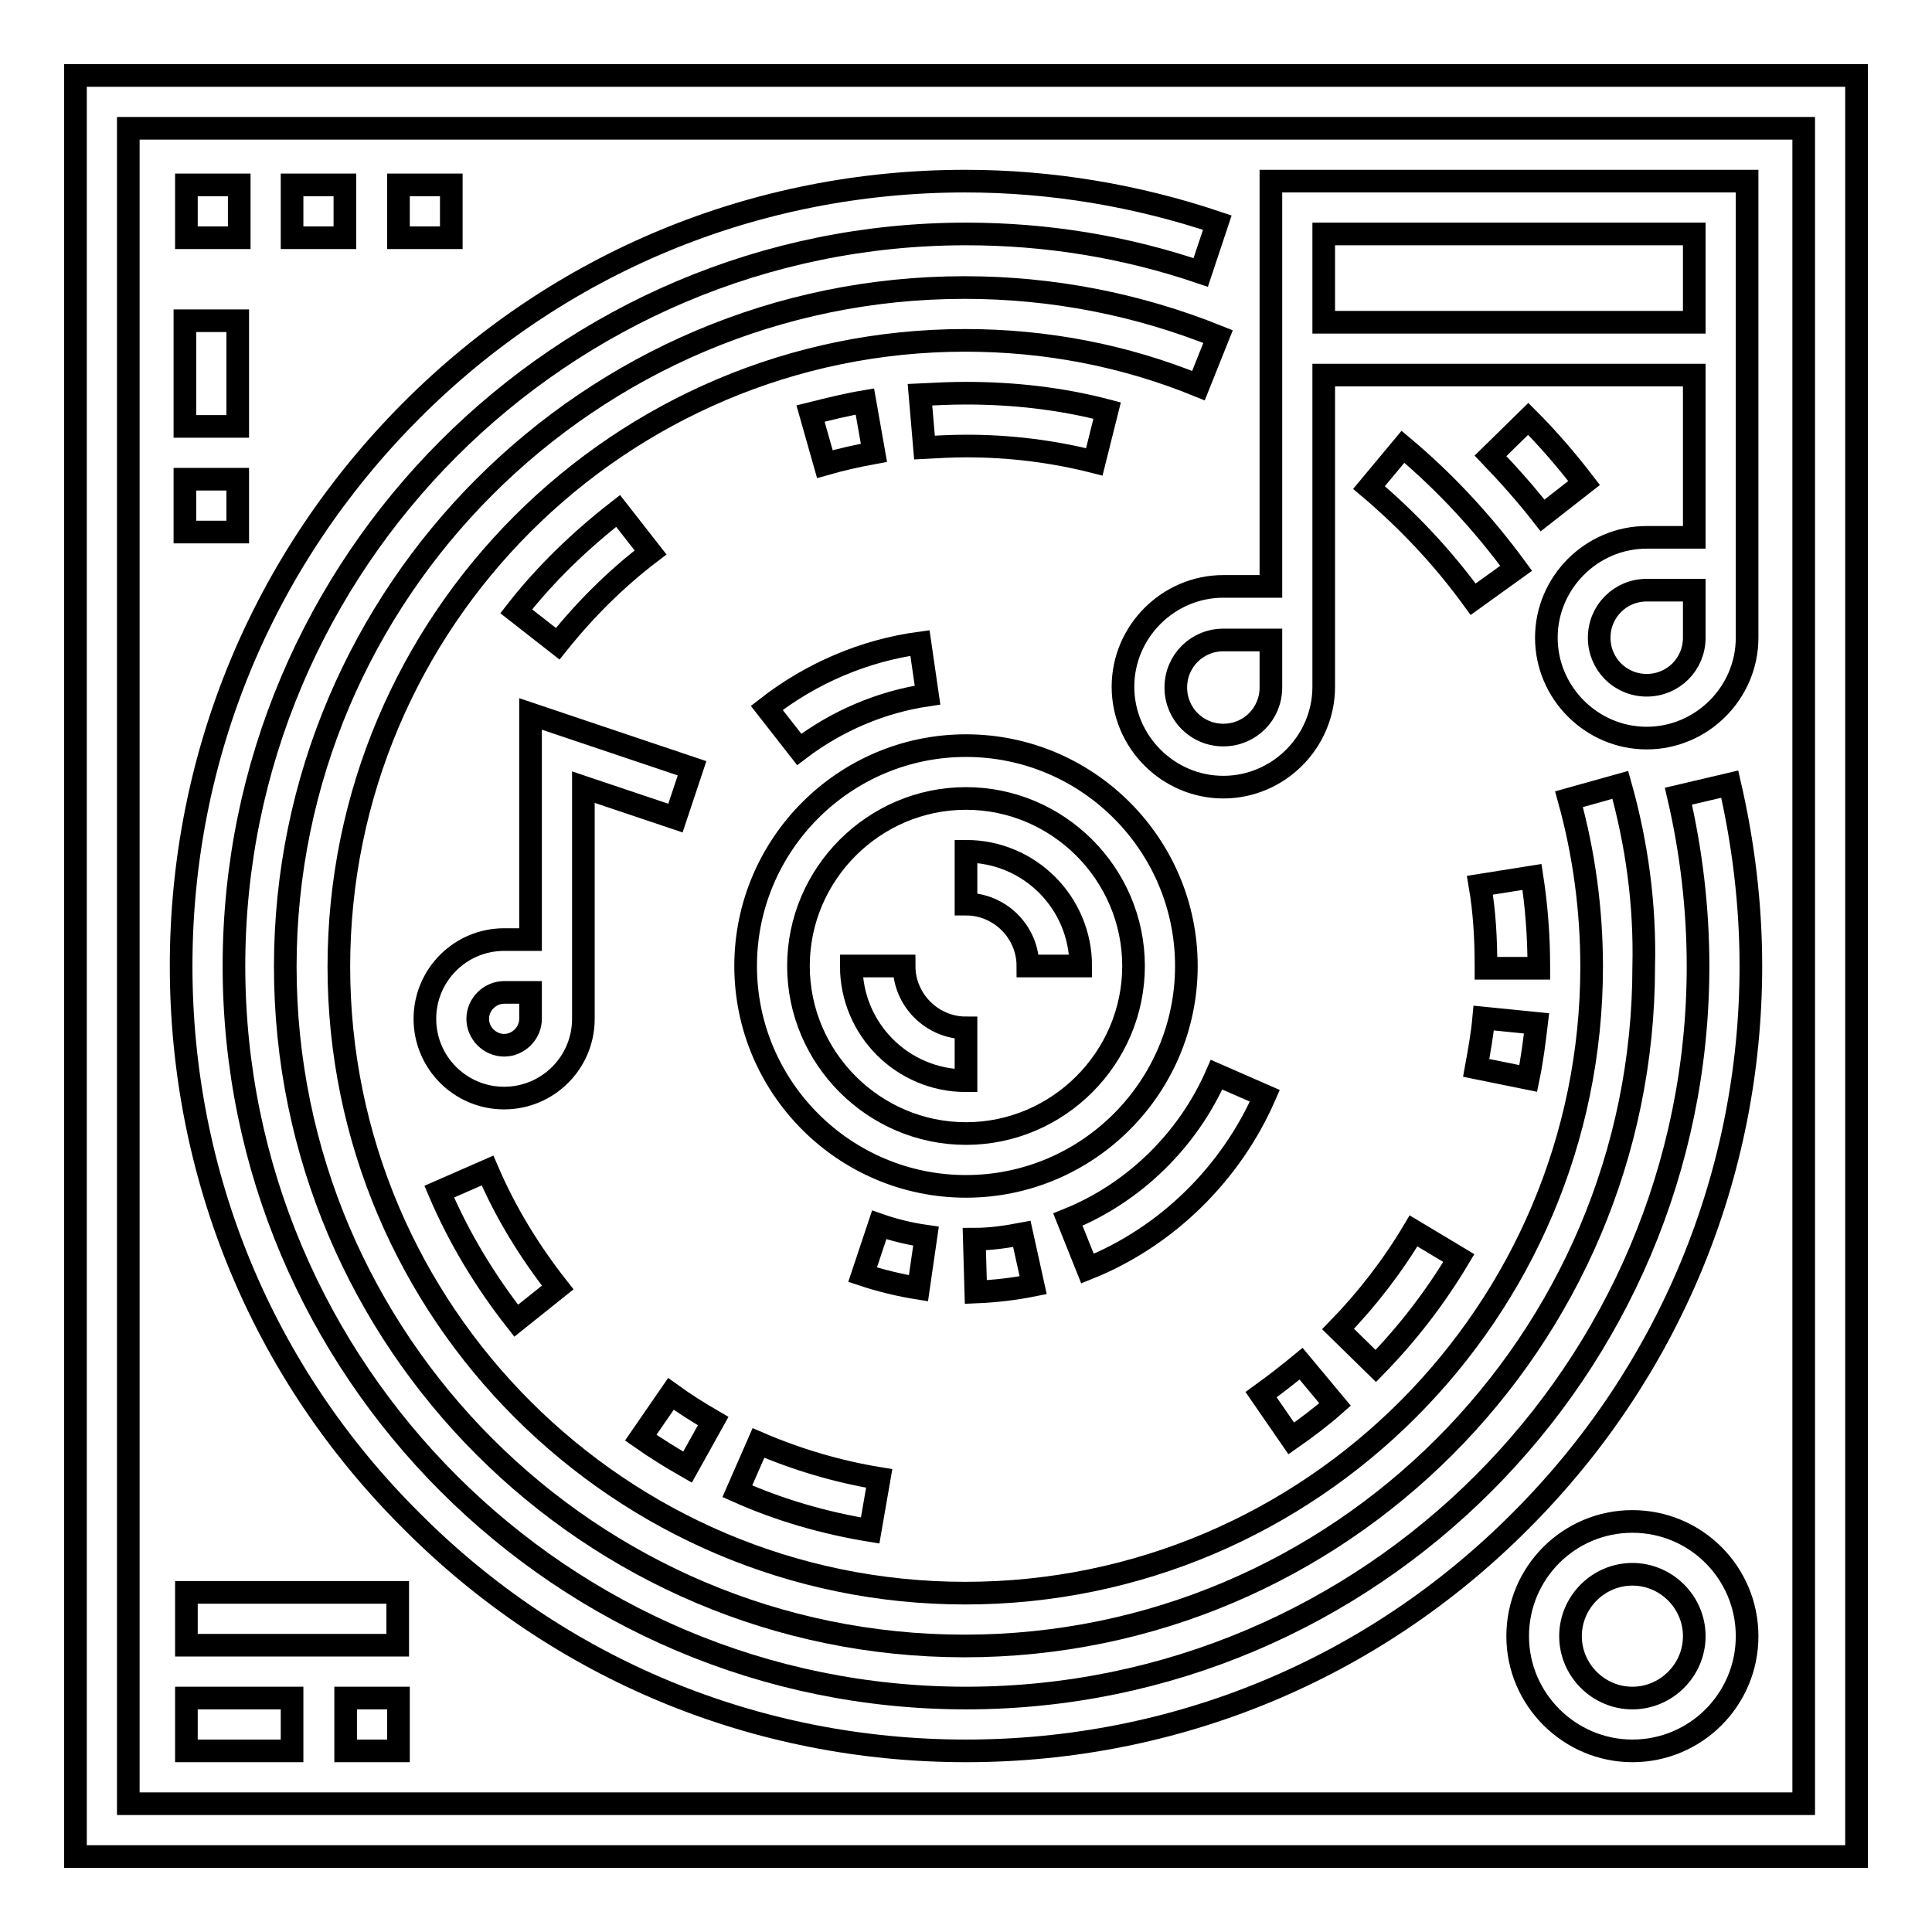
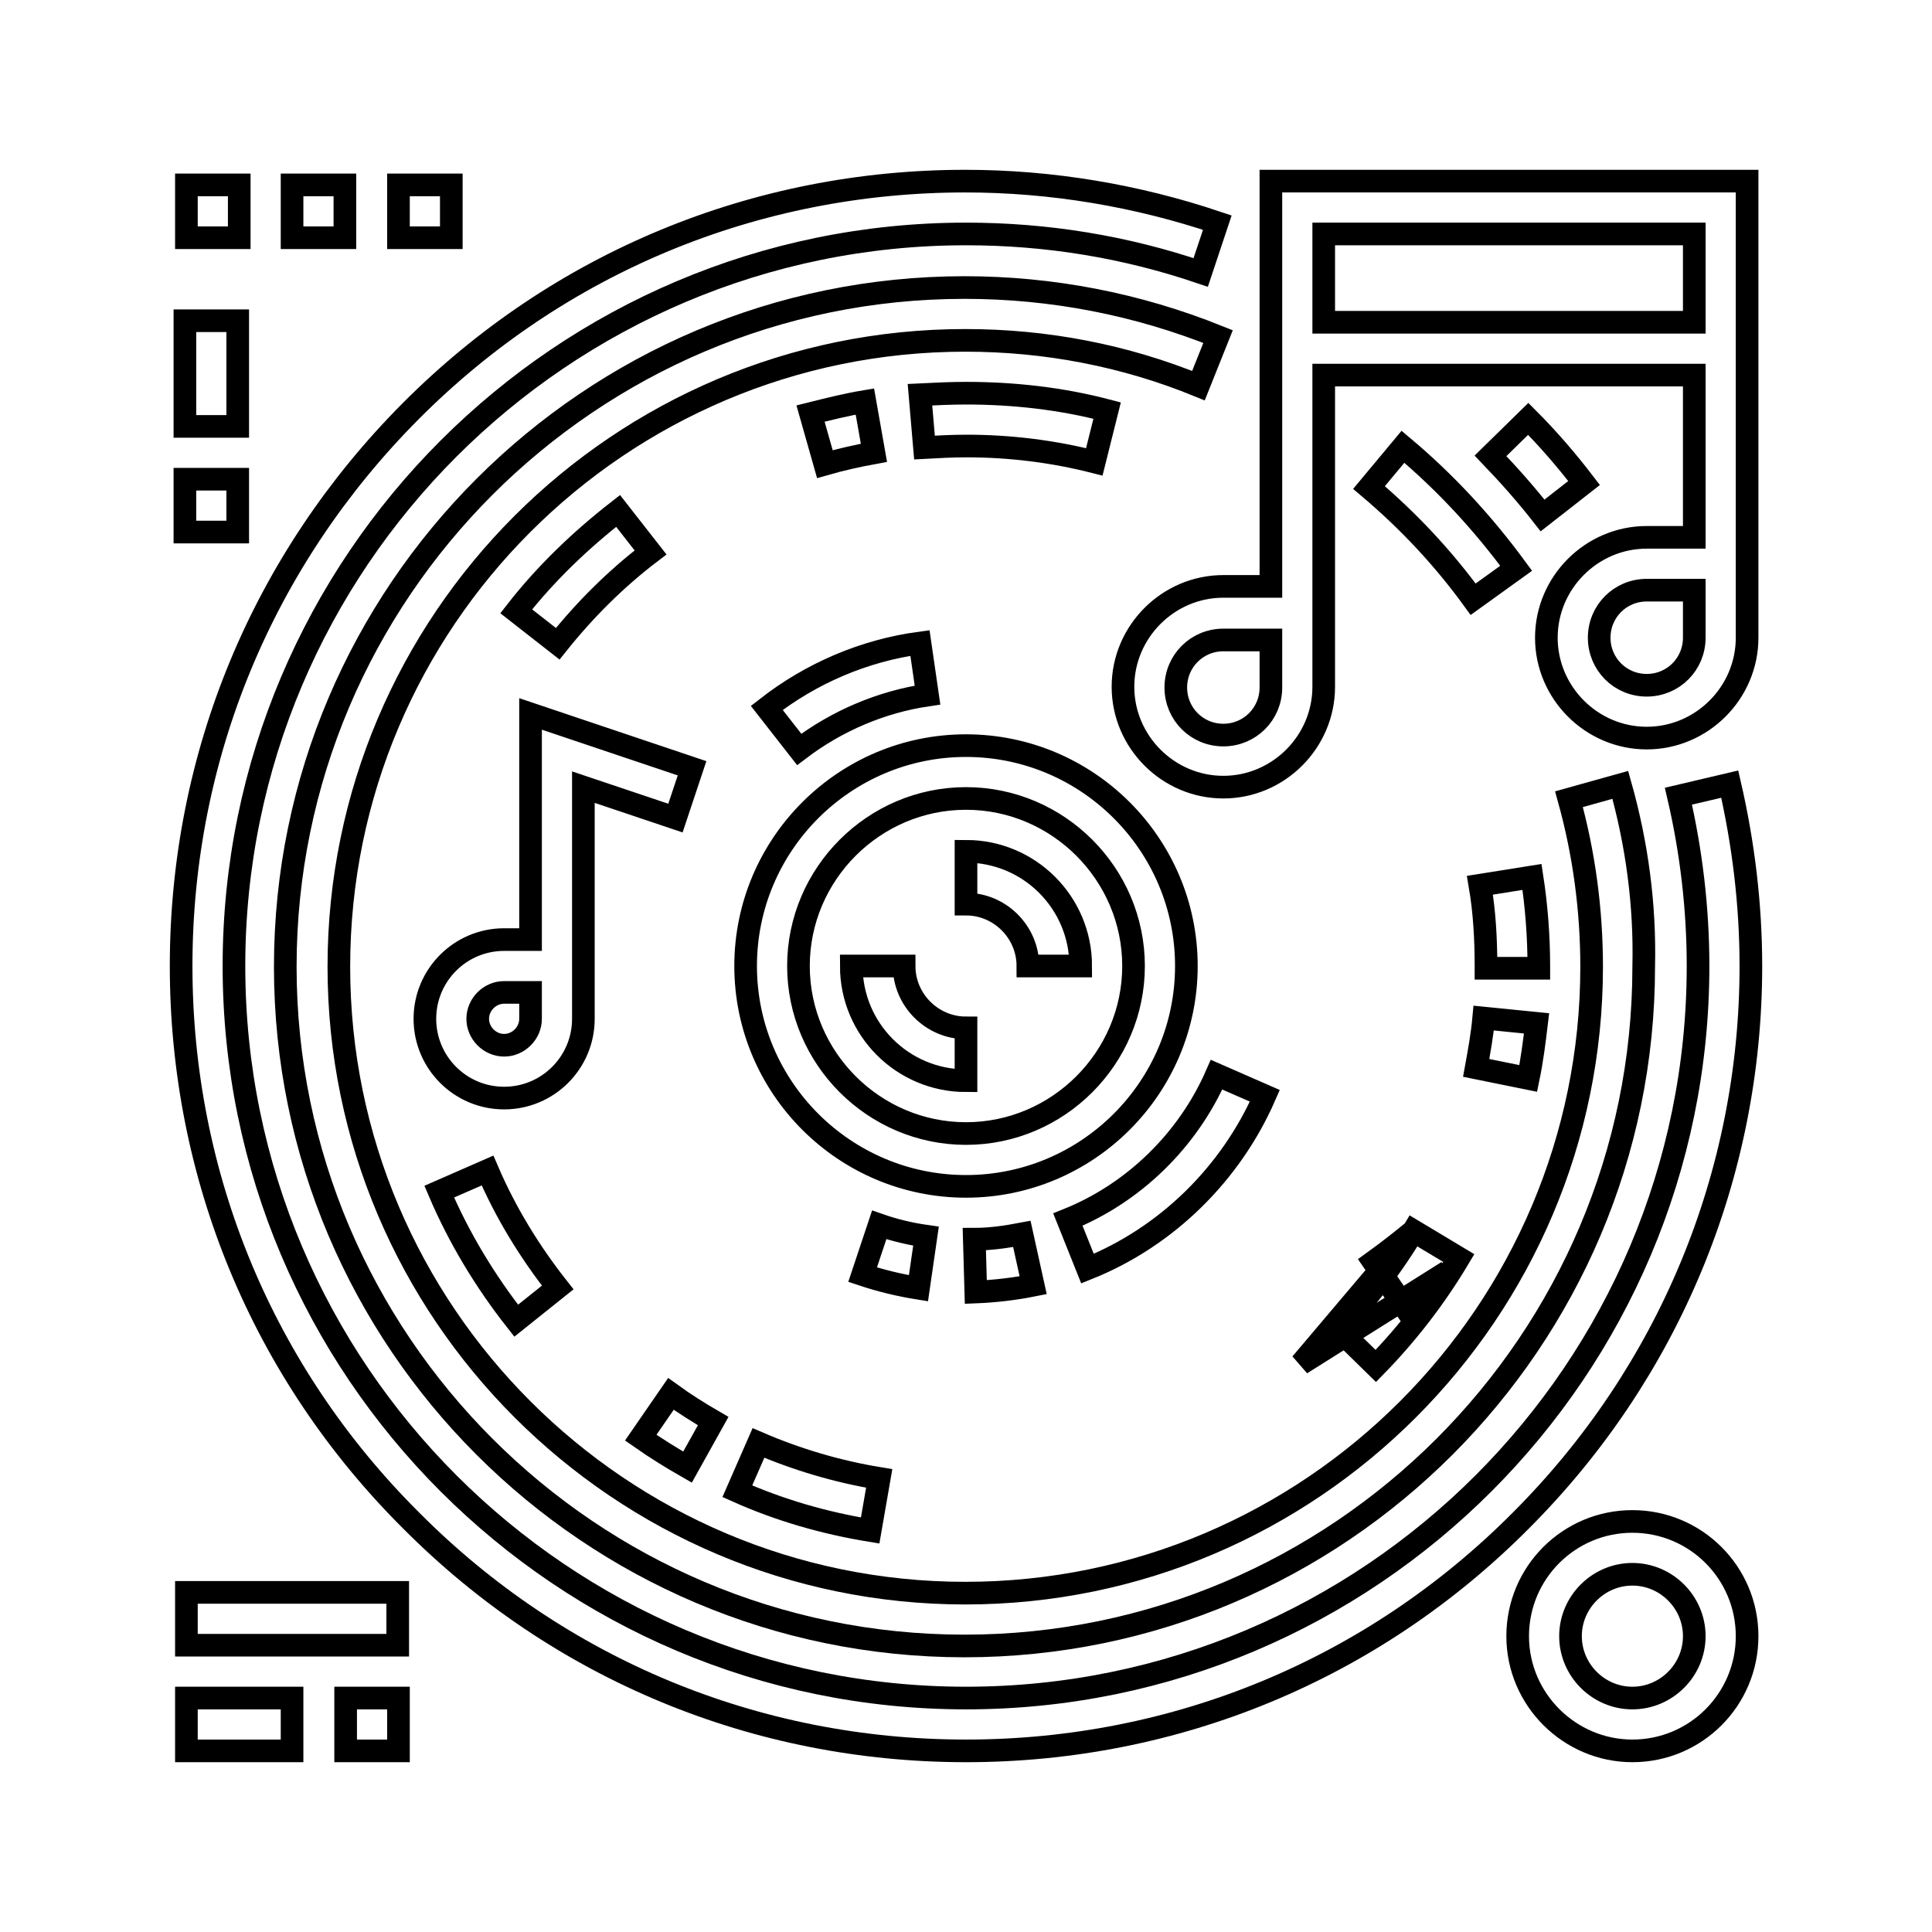
<svg xmlns="http://www.w3.org/2000/svg" version="1.1" x="0px" y="0px" viewBox="0 0 256 256" enable-background="new 0 0 256 256" xml:space="preserve">
  <g>
-     <path stroke-width="3" fill-opacity="0" stroke="#000000" d="M10,10v236h236V10H10z M239,239H17V17h222V239L239,239z" />
    <path stroke-width="3" fill-opacity="0" stroke="#000000" d="M38.7,24.5h7v7h-7V24.5z M24.7,24.5h7v7h-7V24.5z M52.8,24.5h7v7h-7V24.5z M24.7,225h14v7h-14V225z  M45.8,225h7v7h-7V225z M24.7,211h28v7h-28V211z M229.2,103.9l-6.8,1.6c1.7,7.3,2.6,14.9,2.6,22.5c0,53.5-43.5,97-97,97 c-53.5,0-97-43.5-97-97s43.5-97,97-97c10.7,0,21.1,1.7,31.1,5.1l2.2-6.6c-10.7-3.6-22-5.5-33.4-5.5c-27.8,0-53.9,10.8-73.5,30.5 S24,100.2,24,128s10.8,53.9,30.5,73.5C74.1,221.2,100.2,232,128,232s53.9-10.8,73.5-30.5c19.6-19.6,30.5-45.8,30.5-73.5 C232,119.8,231,111.7,229.2,103.9L229.2,103.9z M202.5,55.5l-5,4.9c2.4,2.5,4.8,5.2,6.9,7.9l5.5-4.3 C207.6,61,205.1,58.1,202.5,55.5z" />
    <path stroke-width="3" fill-opacity="0" stroke="#000000" d="M214.7,104l-6.8,1.9c2,7.2,3,14.7,3,22.2c0,45.7-37.2,83-83,83c-45.7,0-83-37.2-83-83s37.2-83,83-83 c10.7,0,21.1,2,30.9,6l2.6-6.5c-10.7-4.3-22-6.5-33.6-6.5c-49.6,0-90,40.4-90,90s40.4,90,90,90s90-40.4,90-90 C218,119.9,216.9,111.8,214.7,104z M185.9,59.2l-4.5,5.4c5.2,4.4,9.8,9.3,13.8,14.8l5.7-4.1C196.5,69.3,191.5,63.9,185.9,59.2z" />
-     <path stroke-width="3" fill-opacity="0" stroke="#000000" d="M128,98.8c-16.1,0-29.2,13.1-29.2,29.2c0,16.1,13.1,29.2,29.2,29.2s29.2-13.1,29.2-29.2 S144.1,98.8,128,98.8z M128,150.2c-12.2,0-22.2-10-22.2-22.2c0-12.2,10-22.2,22.2-22.2c12.2,0,22.2,10,22.2,22.2 C150.2,140.2,140.2,150.2,128,150.2z M168.4,24v53.7h-6.3c-7.3,0-13.3,6-13.3,13.3c0,7.3,6,13.3,13.3,13.3c7.3,0,13.3-6,13.3-13.3 V49.7h49.1v21.5h-6.3c-7.3,0-13.3,6-13.3,13.3c0,7.3,6,13.3,13.3,13.3s13.3-6,13.3-13.3V24H168.4z M168.4,91.1 c0,3.5-2.8,6.3-6.3,6.3c-3.5,0-6.3-2.8-6.3-6.3c0-3.5,2.8-6.3,6.3-6.3h6.3V91.1z M224.5,84.5c0,3.5-2.8,6.3-6.3,6.3 s-6.3-2.8-6.3-6.3s2.8-6.3,6.3-6.3h6.3V84.5z M224.5,42.7h-49.1V31h49.1V42.7z M70.3,94.6v29.9h-3.5c-5.8,0-10.5,4.7-10.5,10.5 c0,5.8,4.7,10.5,10.5,10.5c5.8,0,10.5-4.7,10.5-10.5v-30.7l12.2,4.1l2.2-6.6L70.3,94.6z M70.3,135c0,1.9-1.6,3.5-3.5,3.5 c-1.9,0-3.5-1.6-3.5-3.5c0-1.9,1.6-3.5,3.5-3.5h3.5V135z M216.3,201.6c-8.4,0-15.2,6.8-15.2,15.2S208,232,216.3,232 c8.4,0,15.2-6.8,15.2-15.2S224.7,201.6,216.3,201.6z M216.3,225c-4.5,0-8.2-3.7-8.2-8.2c0-4.5,3.7-8.2,8.2-8.2 c4.5,0,8.2,3.7,8.2,8.2C224.5,221.3,220.8,225,216.3,225z M24.5,42.5h7v14h-7V42.5z M24.5,63.5h7v7h-7V63.5z M196.6,134.9 c-0.2,2.2-0.6,4.4-1,6.6l6.9,1.4c0.5-2.4,0.8-4.8,1.1-7.3L196.6,134.9z M203,116.2l-6.9,1.1c0.6,3.5,0.8,7.1,0.8,10.7l0,0.3l7,0 l0-0.3C203.9,124.1,203.6,120.1,203,116.2L203,116.2z M187.3,163.1c-2.8,4.7-6.2,9.1-10,13l5,4.9c4.2-4.3,7.9-9.1,11-14.3 L187.3,163.1L187.3,163.1z M172.4,180.7c-1.7,1.4-3.5,2.8-5.3,4.1l4,5.8c2-1.4,4-2.9,5.8-4.5L172.4,180.7L172.4,180.7z M88.9,184.7 l-4,5.8c2,1.4,4.1,2.7,6.2,3.9l3.4-6.1C92.6,187.2,90.7,186,88.9,184.7z M100.5,191.2l-2.8,6.4c5.6,2.5,11.5,4.2,17.6,5.2l1.2-6.9 C111,195,105.6,193.4,100.5,191.2L100.5,191.2z M64.6,155.1l-6.4,2.8c2.6,6.1,6.1,11.9,10.2,17.1l5.5-4.4 C70.2,165.9,67,160.7,64.6,155.1z M128,52.1c-2,0-4.1,0.1-6.1,0.2l0.6,7c1.8-0.1,3.7-0.2,5.6-0.2c5.7,0,11.4,0.7,16.9,2.1l1.7-6.8 C140.6,52.8,134.3,52.1,128,52.1z M114.6,53.2c-2.4,0.4-4.8,1-7.2,1.6l1.9,6.7c2.1-0.6,4.3-1.1,6.5-1.5L114.6,53.2z M81.9,67.7 c-5,3.9-9.6,8.3-13.5,13.3l5.5,4.3c3.6-4.5,7.7-8.6,12.3-12.1L81.9,67.7z M121.9,85.2c-7.4,1-14.4,4-20.3,8.6l4.3,5.5 c5-3.8,10.9-6.3,17-7.2L121.9,85.2z M116.5,162.3l-2.2,6.6c2.4,0.8,4.9,1.4,7.4,1.8l1-6.9C120.6,163.5,118.5,163,116.5,162.3z  M135.4,163.5c-2.1,0.4-4.2,0.7-6.3,0.7l0.2,7c2.5-0.1,5.1-0.4,7.6-0.9L135.4,163.5L135.4,163.5z M161.2,142.4 c-3.8,8.7-11,15.7-19.7,19.2l2.6,6.5c10.5-4.2,19-12.6,23.5-22.9L161.2,142.4L161.2,142.4z" />
+     <path stroke-width="3" fill-opacity="0" stroke="#000000" d="M128,98.8c-16.1,0-29.2,13.1-29.2,29.2c0,16.1,13.1,29.2,29.2,29.2s29.2-13.1,29.2-29.2 S144.1,98.8,128,98.8z M128,150.2c-12.2,0-22.2-10-22.2-22.2c0-12.2,10-22.2,22.2-22.2c12.2,0,22.2,10,22.2,22.2 C150.2,140.2,140.2,150.2,128,150.2z M168.4,24v53.7h-6.3c-7.3,0-13.3,6-13.3,13.3c0,7.3,6,13.3,13.3,13.3c7.3,0,13.3-6,13.3-13.3 V49.7h49.1v21.5h-6.3c-7.3,0-13.3,6-13.3,13.3c0,7.3,6,13.3,13.3,13.3s13.3-6,13.3-13.3V24H168.4z M168.4,91.1 c0,3.5-2.8,6.3-6.3,6.3c-3.5,0-6.3-2.8-6.3-6.3c0-3.5,2.8-6.3,6.3-6.3h6.3V91.1z M224.5,84.5c0,3.5-2.8,6.3-6.3,6.3 s-6.3-2.8-6.3-6.3s2.8-6.3,6.3-6.3h6.3V84.5z M224.5,42.7h-49.1V31h49.1V42.7z M70.3,94.6v29.9h-3.5c-5.8,0-10.5,4.7-10.5,10.5 c0,5.8,4.7,10.5,10.5,10.5c5.8,0,10.5-4.7,10.5-10.5v-30.7l12.2,4.1l2.2-6.6L70.3,94.6z M70.3,135c0,1.9-1.6,3.5-3.5,3.5 c-1.9,0-3.5-1.6-3.5-3.5c0-1.9,1.6-3.5,3.5-3.5h3.5V135z M216.3,201.6c-8.4,0-15.2,6.8-15.2,15.2S208,232,216.3,232 c8.4,0,15.2-6.8,15.2-15.2S224.7,201.6,216.3,201.6z M216.3,225c-4.5,0-8.2-3.7-8.2-8.2c0-4.5,3.7-8.2,8.2-8.2 c4.5,0,8.2,3.7,8.2,8.2C224.5,221.3,220.8,225,216.3,225z M24.5,42.5h7v14h-7V42.5z M24.5,63.5h7v7h-7V63.5z M196.6,134.9 c-0.2,2.2-0.6,4.4-1,6.6l6.9,1.4c0.5-2.4,0.8-4.8,1.1-7.3L196.6,134.9z M203,116.2l-6.9,1.1c0.6,3.5,0.8,7.1,0.8,10.7l0,0.3l7,0 l0-0.3C203.9,124.1,203.6,120.1,203,116.2L203,116.2z M187.3,163.1c-2.8,4.7-6.2,9.1-10,13l5,4.9c4.2-4.3,7.9-9.1,11-14.3 L187.3,163.1L187.3,163.1z c-1.7,1.4-3.5,2.8-5.3,4.1l4,5.8c2-1.4,4-2.9,5.8-4.5L172.4,180.7L172.4,180.7z M88.9,184.7 l-4,5.8c2,1.4,4.1,2.7,6.2,3.9l3.4-6.1C92.6,187.2,90.7,186,88.9,184.7z M100.5,191.2l-2.8,6.4c5.6,2.5,11.5,4.2,17.6,5.2l1.2-6.9 C111,195,105.6,193.4,100.5,191.2L100.5,191.2z M64.6,155.1l-6.4,2.8c2.6,6.1,6.1,11.9,10.2,17.1l5.5-4.4 C70.2,165.9,67,160.7,64.6,155.1z M128,52.1c-2,0-4.1,0.1-6.1,0.2l0.6,7c1.8-0.1,3.7-0.2,5.6-0.2c5.7,0,11.4,0.7,16.9,2.1l1.7-6.8 C140.6,52.8,134.3,52.1,128,52.1z M114.6,53.2c-2.4,0.4-4.8,1-7.2,1.6l1.9,6.7c2.1-0.6,4.3-1.1,6.5-1.5L114.6,53.2z M81.9,67.7 c-5,3.9-9.6,8.3-13.5,13.3l5.5,4.3c3.6-4.5,7.7-8.6,12.3-12.1L81.9,67.7z M121.9,85.2c-7.4,1-14.4,4-20.3,8.6l4.3,5.5 c5-3.8,10.9-6.3,17-7.2L121.9,85.2z M116.5,162.3l-2.2,6.6c2.4,0.8,4.9,1.4,7.4,1.8l1-6.9C120.6,163.5,118.5,163,116.5,162.3z  M135.4,163.5c-2.1,0.4-4.2,0.7-6.3,0.7l0.2,7c2.5-0.1,5.1-0.4,7.6-0.9L135.4,163.5L135.4,163.5z M161.2,142.4 c-3.8,8.7-11,15.7-19.7,19.2l2.6,6.5c10.5-4.2,19-12.6,23.5-22.9L161.2,142.4L161.2,142.4z" />
    <path stroke-width="3" fill-opacity="0" stroke="#000000" d="M119.8,128h-7c0,8.4,6.8,15.2,15.2,15.2v-7C123.5,136.2,119.8,132.5,119.8,128z M128,112.8v7 c4.5,0,8.2,3.7,8.2,8.2h7C143.2,119.6,136.4,112.8,128,112.8L128,112.8z" />
  </g>
</svg>